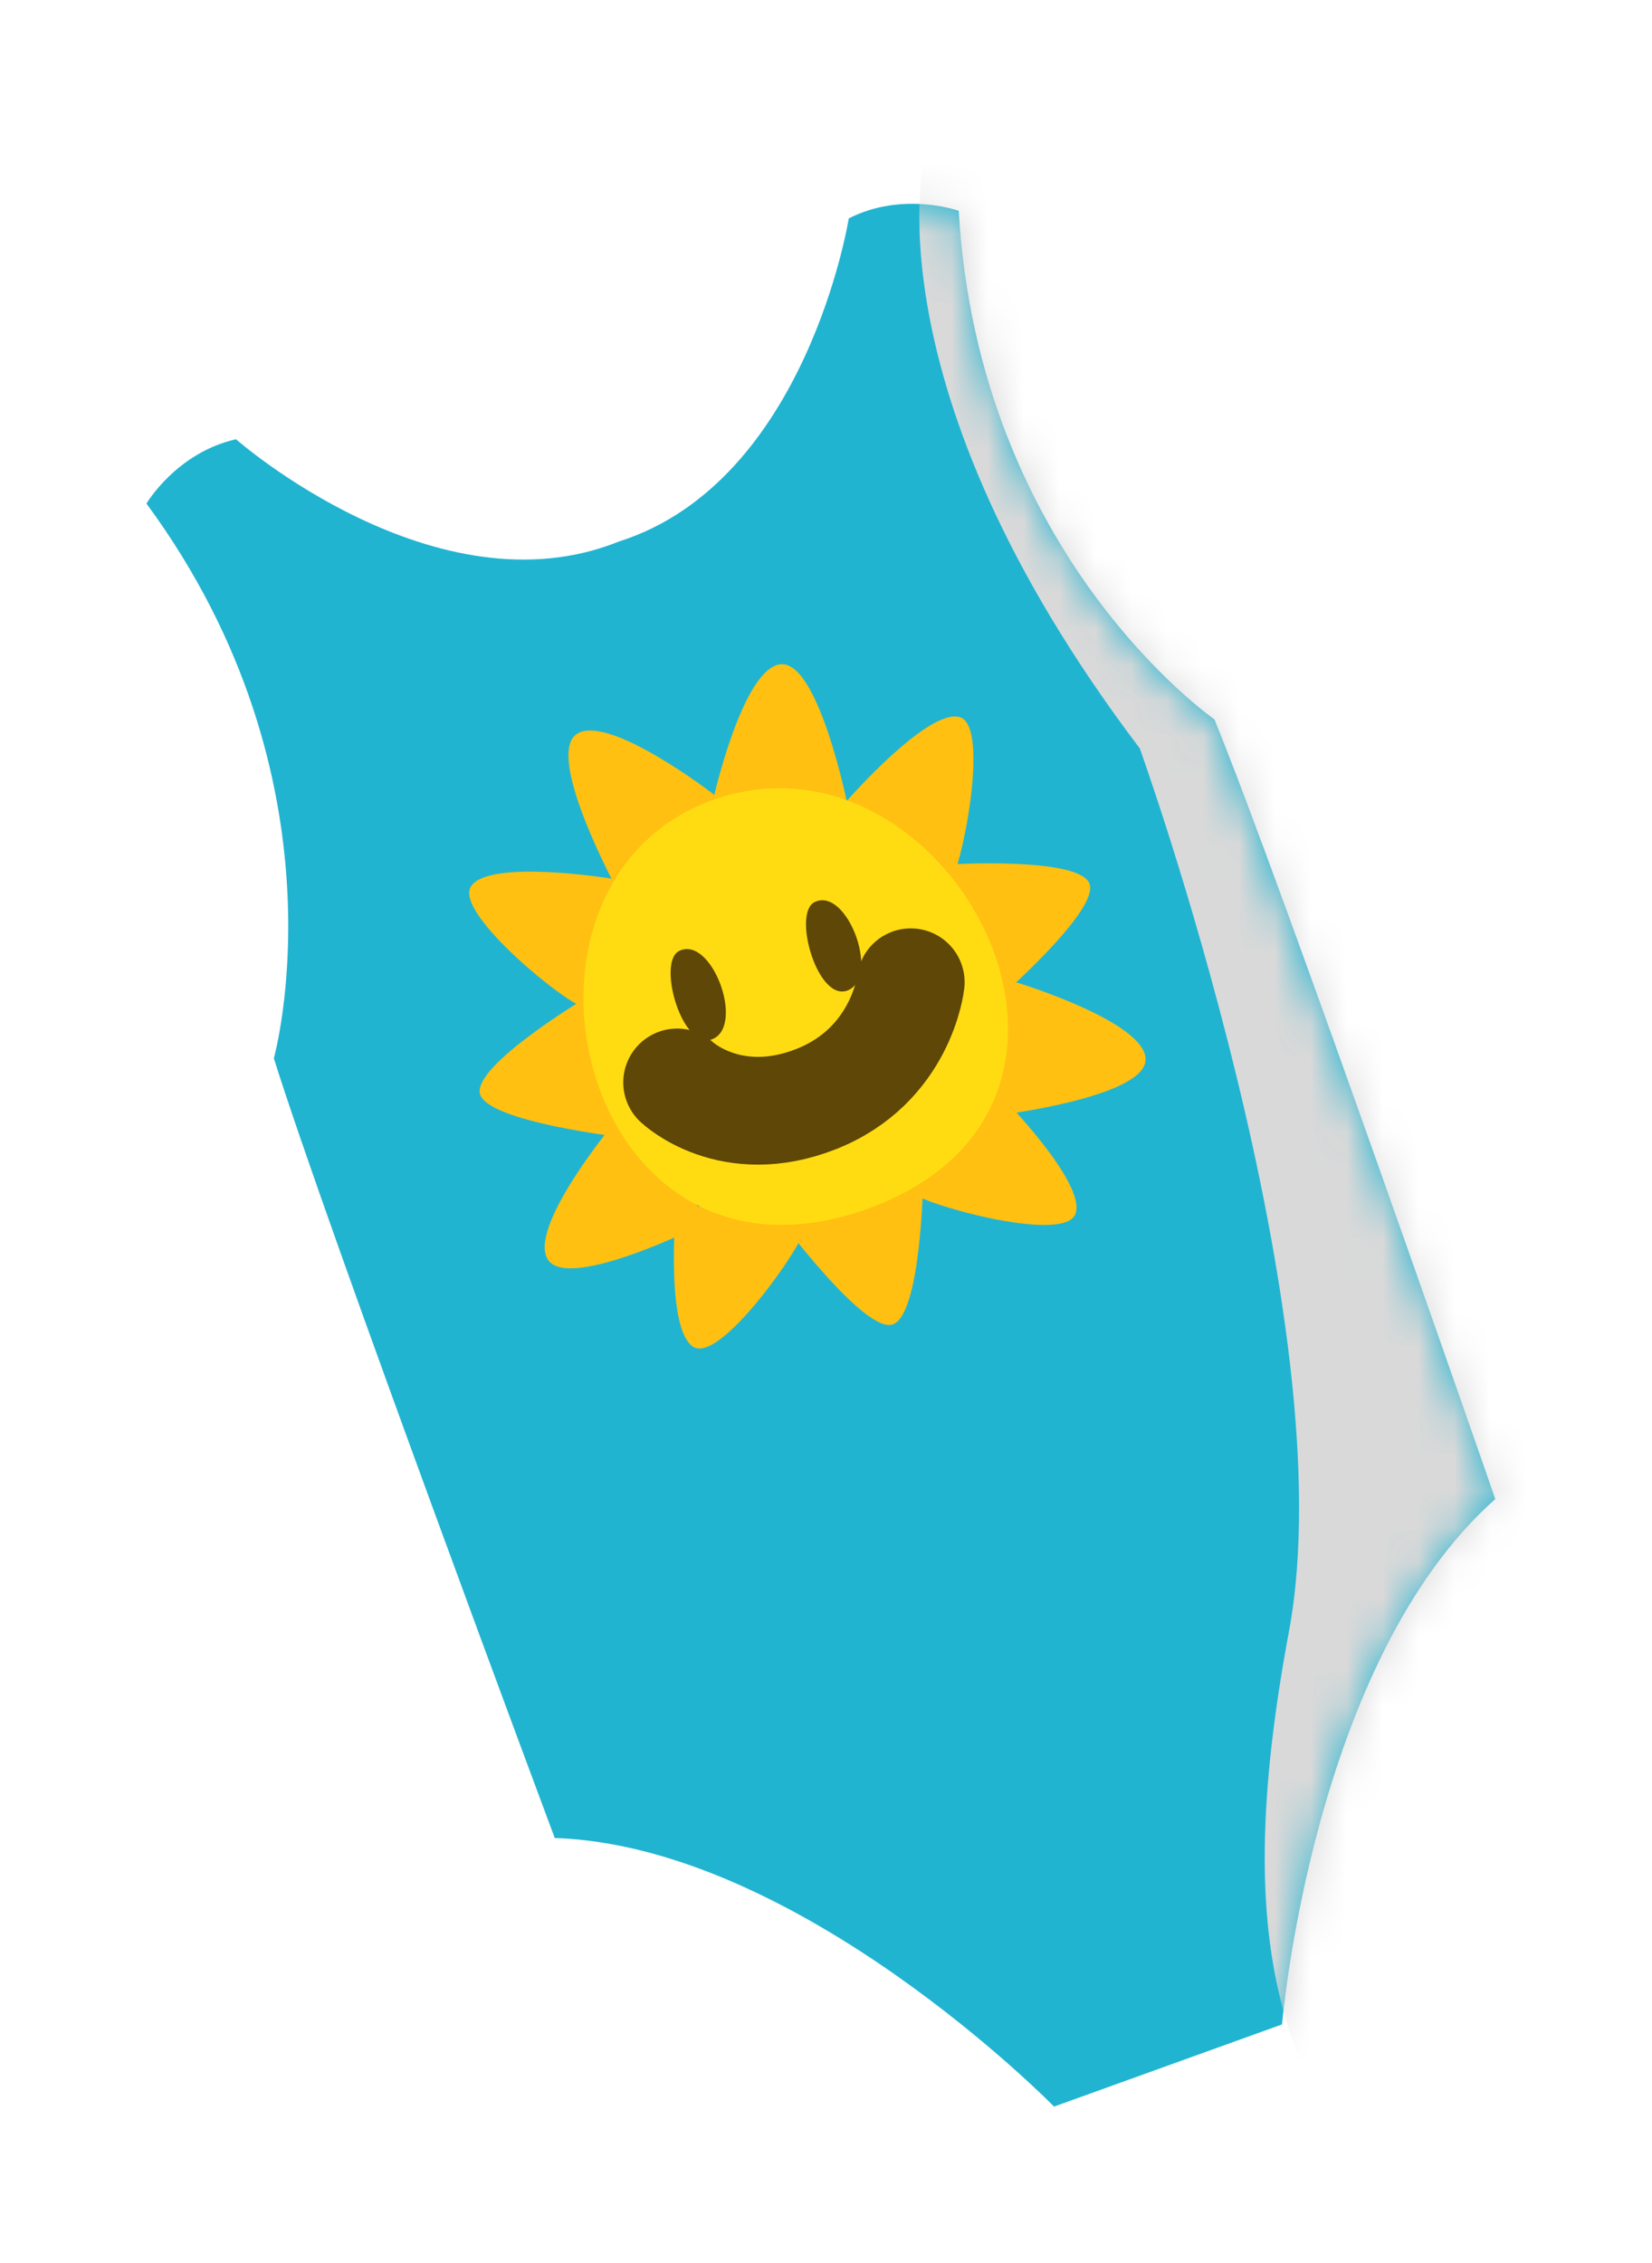
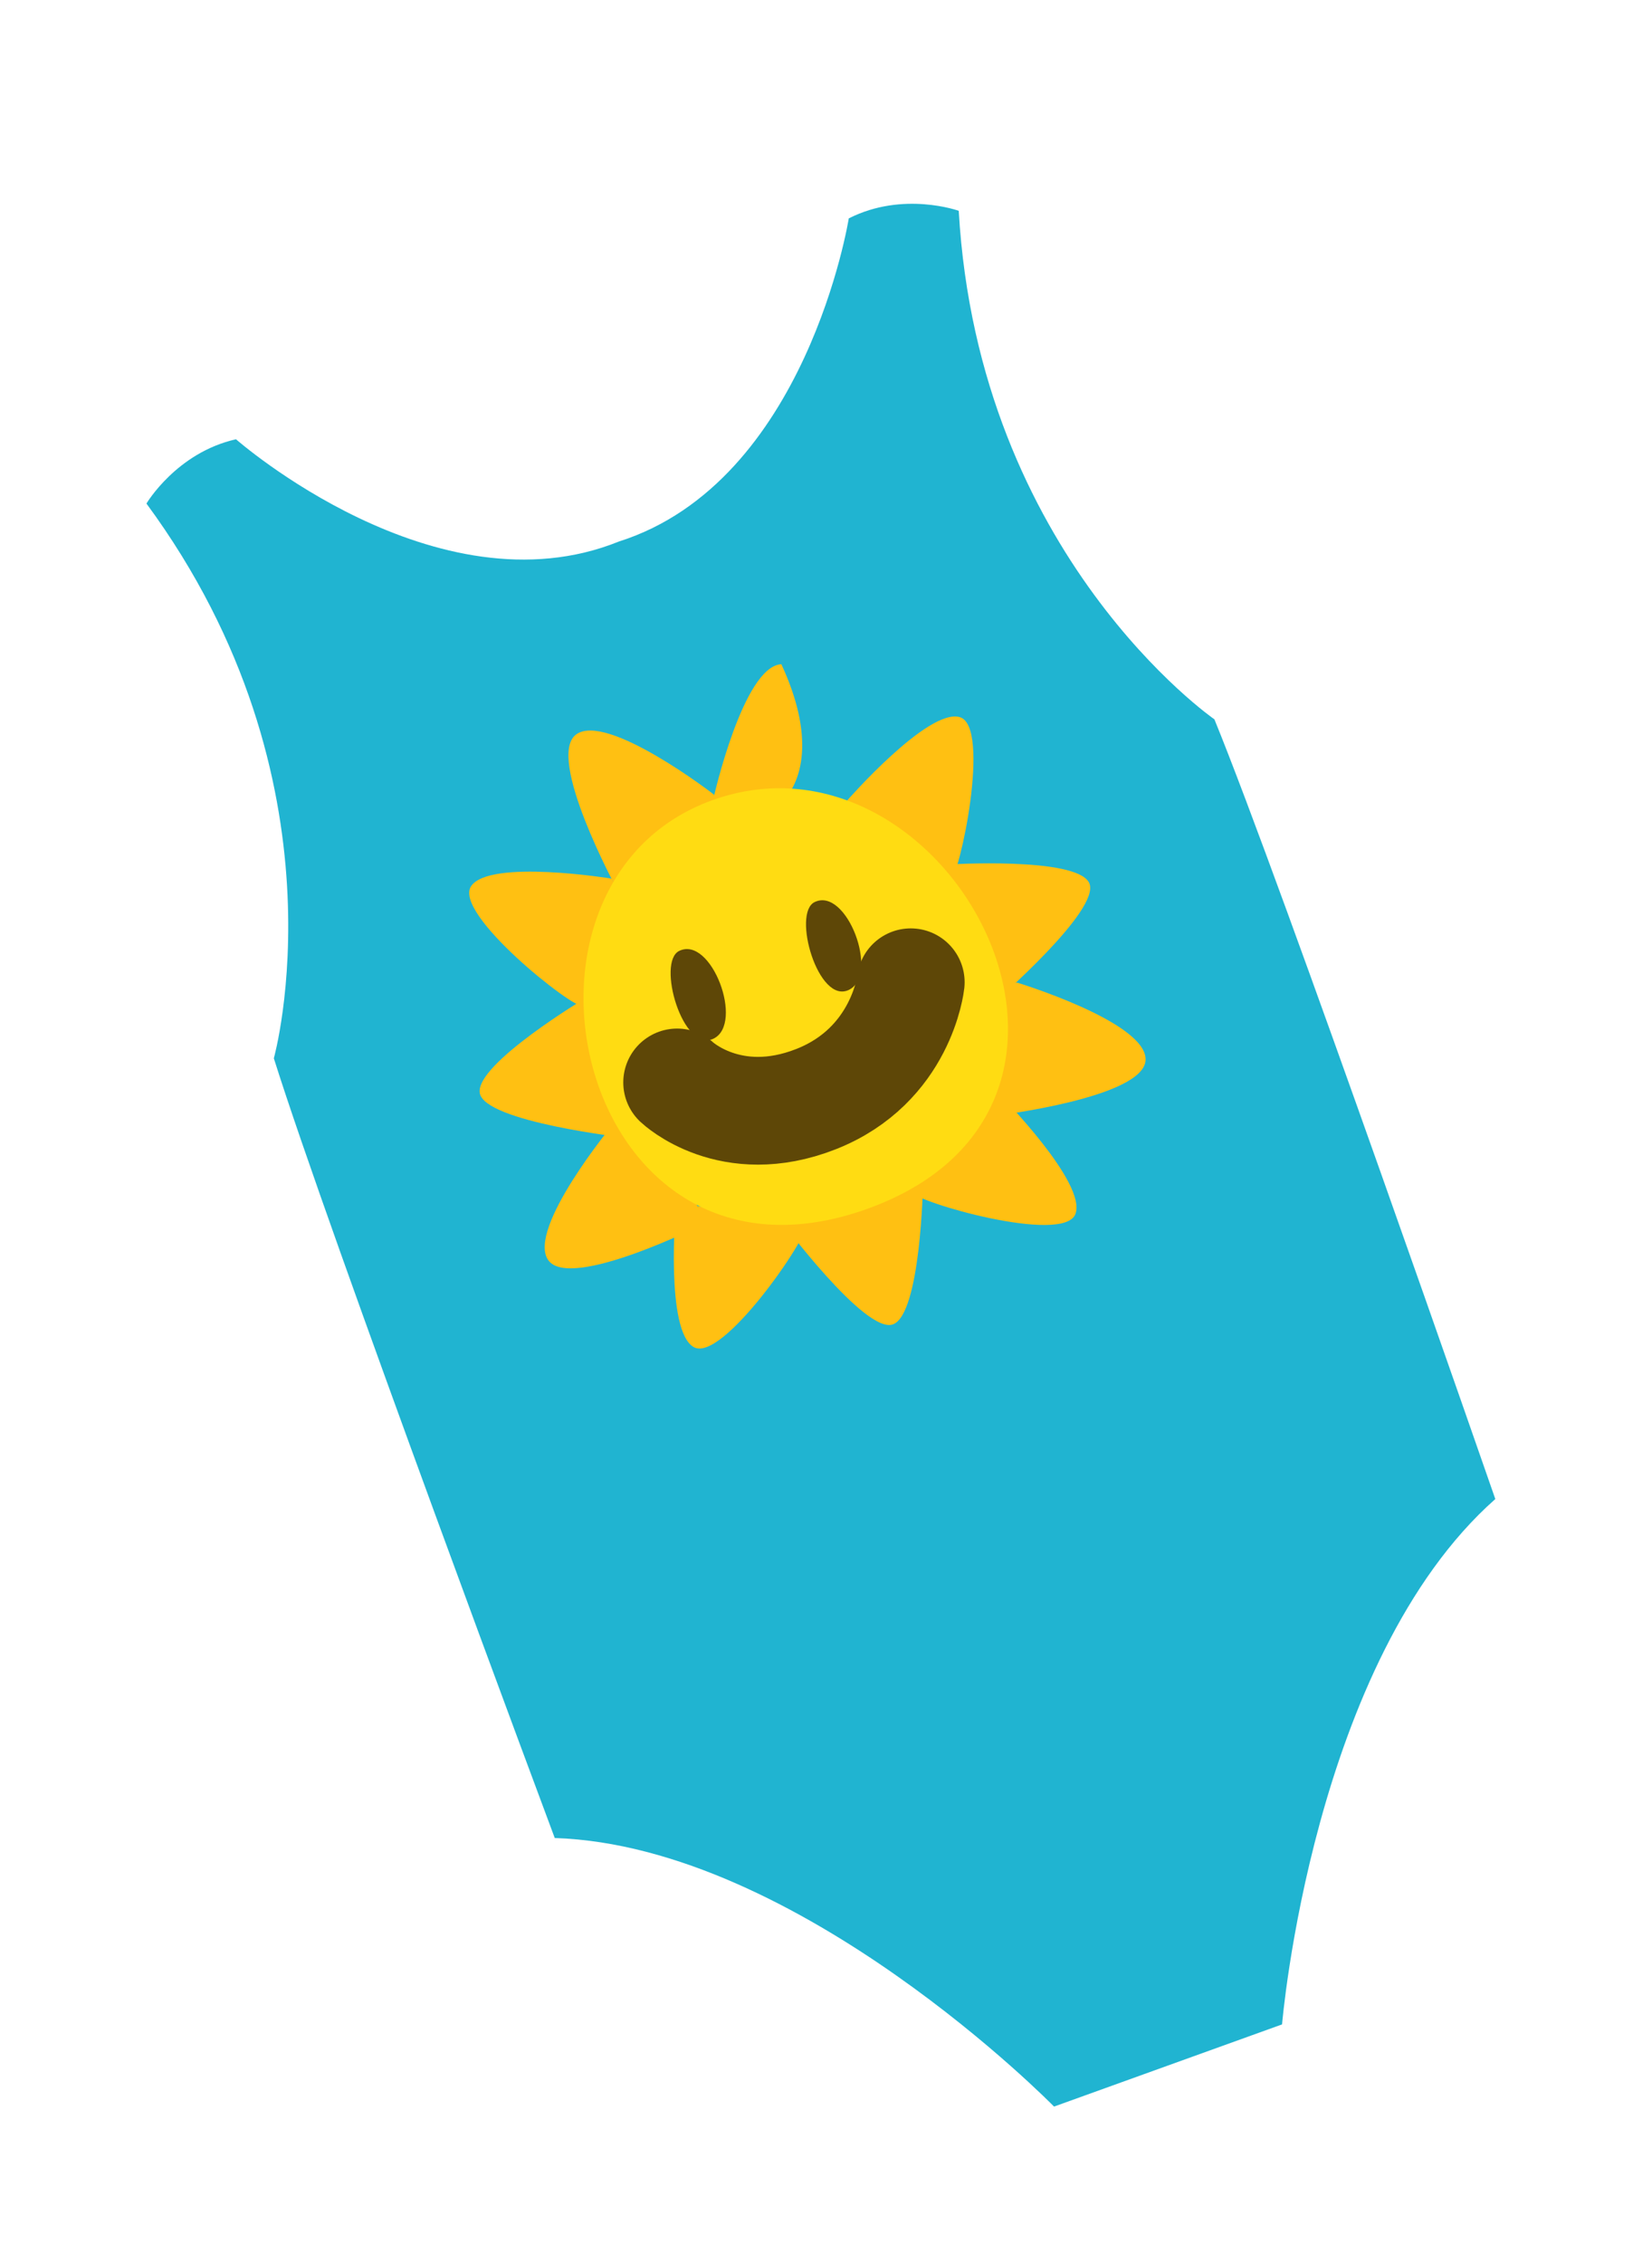
<svg xmlns="http://www.w3.org/2000/svg" width="46" height="63" viewBox="0 0 46 63" fill="none">
  <g filter="url(#filter0_d_38_1404)">
    <path d="M33.815 16.026C33.815 16.026 27.246 11.481 26.696 1.869C26.696 1.869 25.15 1.311 23.634 2.08C23.634 2.08 22.466 9.413 17.236 11.075C12.148 13.131 6.571 8.229 6.571 8.229C4.913 8.603 4.078 10.019 4.078 10.019C9.786 17.773 7.625 25.463 7.625 25.463C9.134 30.271 15.447 47.17 15.447 47.17C22.253 47.394 29.35 54.647 29.35 54.647L35.699 52.359C35.699 52.359 36.538 42.246 41.637 37.733C41.637 37.733 35.72 20.69 33.815 16.026Z" fill="#20B4D1" />
    <mask id="mask0_38_1404" style="mask-type:luminance" maskUnits="userSpaceOnUse" x="4" y="1" width="38" height="54">
      <path d="M33.815 16.026C33.815 16.026 27.246 11.481 26.696 1.869C26.696 1.869 25.15 1.311 23.634 2.08C23.634 2.08 22.466 9.413 17.236 11.075C12.148 13.131 6.571 8.229 6.571 8.229C4.913 8.603 4.078 10.019 4.078 10.019C9.786 17.773 7.625 25.463 7.625 25.463C9.134 30.271 15.447 47.17 15.447 47.17C22.253 47.394 29.35 54.647 29.35 54.647L35.699 52.359C35.699 52.359 36.538 42.246 41.637 37.733C41.637 37.733 35.72 20.69 33.815 16.026Z" fill="white" />
    </mask>
    <g mask="url(#mask0_38_1404)">
      <g style="mix-blend-mode:multiply">
-         <path d="M25.763 0.259C25.763 0.259 24.041 6.677 31.737 16.835C31.737 16.835 37.496 32.82 35.89 41.426C34.283 50.031 35.818 53.046 37.693 56.383L50.478 40.851L41.178 15.663L31.364 0.247L25.763 0.259Z" fill="#D9D9D9" />
-       </g>
+         </g>
    </g>
-     <path d="M19.866 18.227C19.866 18.227 20.695 14.544 21.757 14.492C22.819 14.439 23.625 18.523 23.625 18.523C23.625 18.523 20.439 19.588 19.866 18.227Z" fill="#FFC012" />
+     <path d="M19.866 18.227C19.866 18.227 20.695 14.544 21.757 14.492C23.625 18.523 20.439 19.588 19.866 18.227Z" fill="#FFC012" />
    <path d="M23.581 18.295C23.581 18.295 25.843 15.706 26.725 15.965C27.608 16.224 26.714 20.426 26.458 20.518C26.202 20.611 23.611 18.49 23.611 18.49" fill="#FFC012" />
    <path d="M26.369 20.069C26.369 20.069 29.979 19.841 30.329 20.582C30.679 21.323 27.64 23.944 27.64 23.944L26.369 20.069Z" fill="#FFC012" />
    <path d="M28.314 23.353C28.314 23.353 31.934 24.452 31.899 25.508C31.865 26.564 27.711 27.061 27.711 27.061C27.711 27.061 26.904 23.82 28.314 23.353Z" fill="#FFC012" />
    <path d="M27.867 26.506C27.867 26.506 30.274 28.945 29.944 29.8C29.613 30.655 25.48 29.458 25.408 29.194C25.335 28.93 27.67 26.519 27.67 26.519" fill="#FFC012" />
    <path d="M19.879 18.12C19.879 18.12 16.891 15.812 16.04 16.449C15.189 17.086 17.174 20.745 17.174 20.745C17.174 20.745 20.306 19.534 19.879 18.12Z" fill="#FFC012" />
    <path d="M17.026 20.46C17.026 20.46 13.632 19.907 13.118 20.67C12.604 21.433 15.972 24.099 16.228 24.007C16.484 23.915 17.127 20.628 17.127 20.628" fill="#FFC012" />
    <path d="M16.336 23.767C16.336 23.767 13.229 25.62 13.359 26.429C13.489 27.239 17.476 27.682 17.476 27.682L16.336 23.767Z" fill="#FFC012" />
    <path d="M17.066 27.305C17.066 27.305 14.653 30.221 15.267 31.084C15.88 31.947 19.616 30.065 19.616 30.065C19.616 30.065 18.502 26.917 17.069 27.307L17.066 27.305Z" fill="#FFC012" />
    <path d="M18.817 29.642C18.817 29.642 18.519 33.056 19.319 33.504C20.119 33.952 22.538 30.393 22.426 30.144C22.313 29.894 18.977 29.527 18.977 29.527" fill="#FFC012" />
    <path d="M25.701 28.977C25.701 28.977 25.636 32.579 24.867 32.869C24.098 33.162 21.719 29.95 21.719 29.95L25.701 28.977Z" fill="#FFC012" />
    <path d="M19.834 18.278C26.381 15.918 32.192 26.756 24.156 29.652C16.121 32.547 13.385 20.601 19.834 18.278Z" fill="#FFDC12" />
    <path d="M18.915 22.472C19.808 22.045 20.727 24.494 19.87 24.915C19.012 25.335 18.276 22.776 18.915 22.472Z" fill="#5E4707" />
    <path d="M22.685 21.113C23.578 20.687 24.497 23.136 23.639 23.557C22.782 23.977 22.046 21.417 22.685 21.113Z" fill="#5E4707" />
    <path d="M18.855 26.135C18.855 26.135 20.331 27.539 22.721 26.6C25.111 25.66 25.36 23.346 25.36 23.346" stroke="#5E4707" stroke-width="3" stroke-miterlimit="10" stroke-linecap="round" />
  </g>
  <defs>
    <filter id="filter0_d_38_1404" x="0.078" y="1.673" width="45.559" height="60.974" filterUnits="userSpaceOnUse" color-interpolation-filters="sRGB">
      <feFlood flood-opacity="0" result="BackgroundImageFix" />
      <feColorMatrix in="SourceAlpha" type="matrix" values="0 0 0 0 0 0 0 0 0 0 0 0 0 0 0 0 0 0 127 0" result="hardAlpha" />
      <feOffset dy="4" />
      <feGaussianBlur stdDeviation="2" />
      <feComposite in2="hardAlpha" operator="out" />
      <feColorMatrix type="matrix" values="0 0 0 0 0 0 0 0 0 0 0 0 0 0 0 0 0 0 0.25 0" />
      <feBlend mode="normal" in2="BackgroundImageFix" result="effect1_dropShadow_38_1404" />
      <feBlend mode="normal" in="SourceGraphic" in2="effect1_dropShadow_38_1404" result="shape" />
    </filter>
  </defs>
</svg>